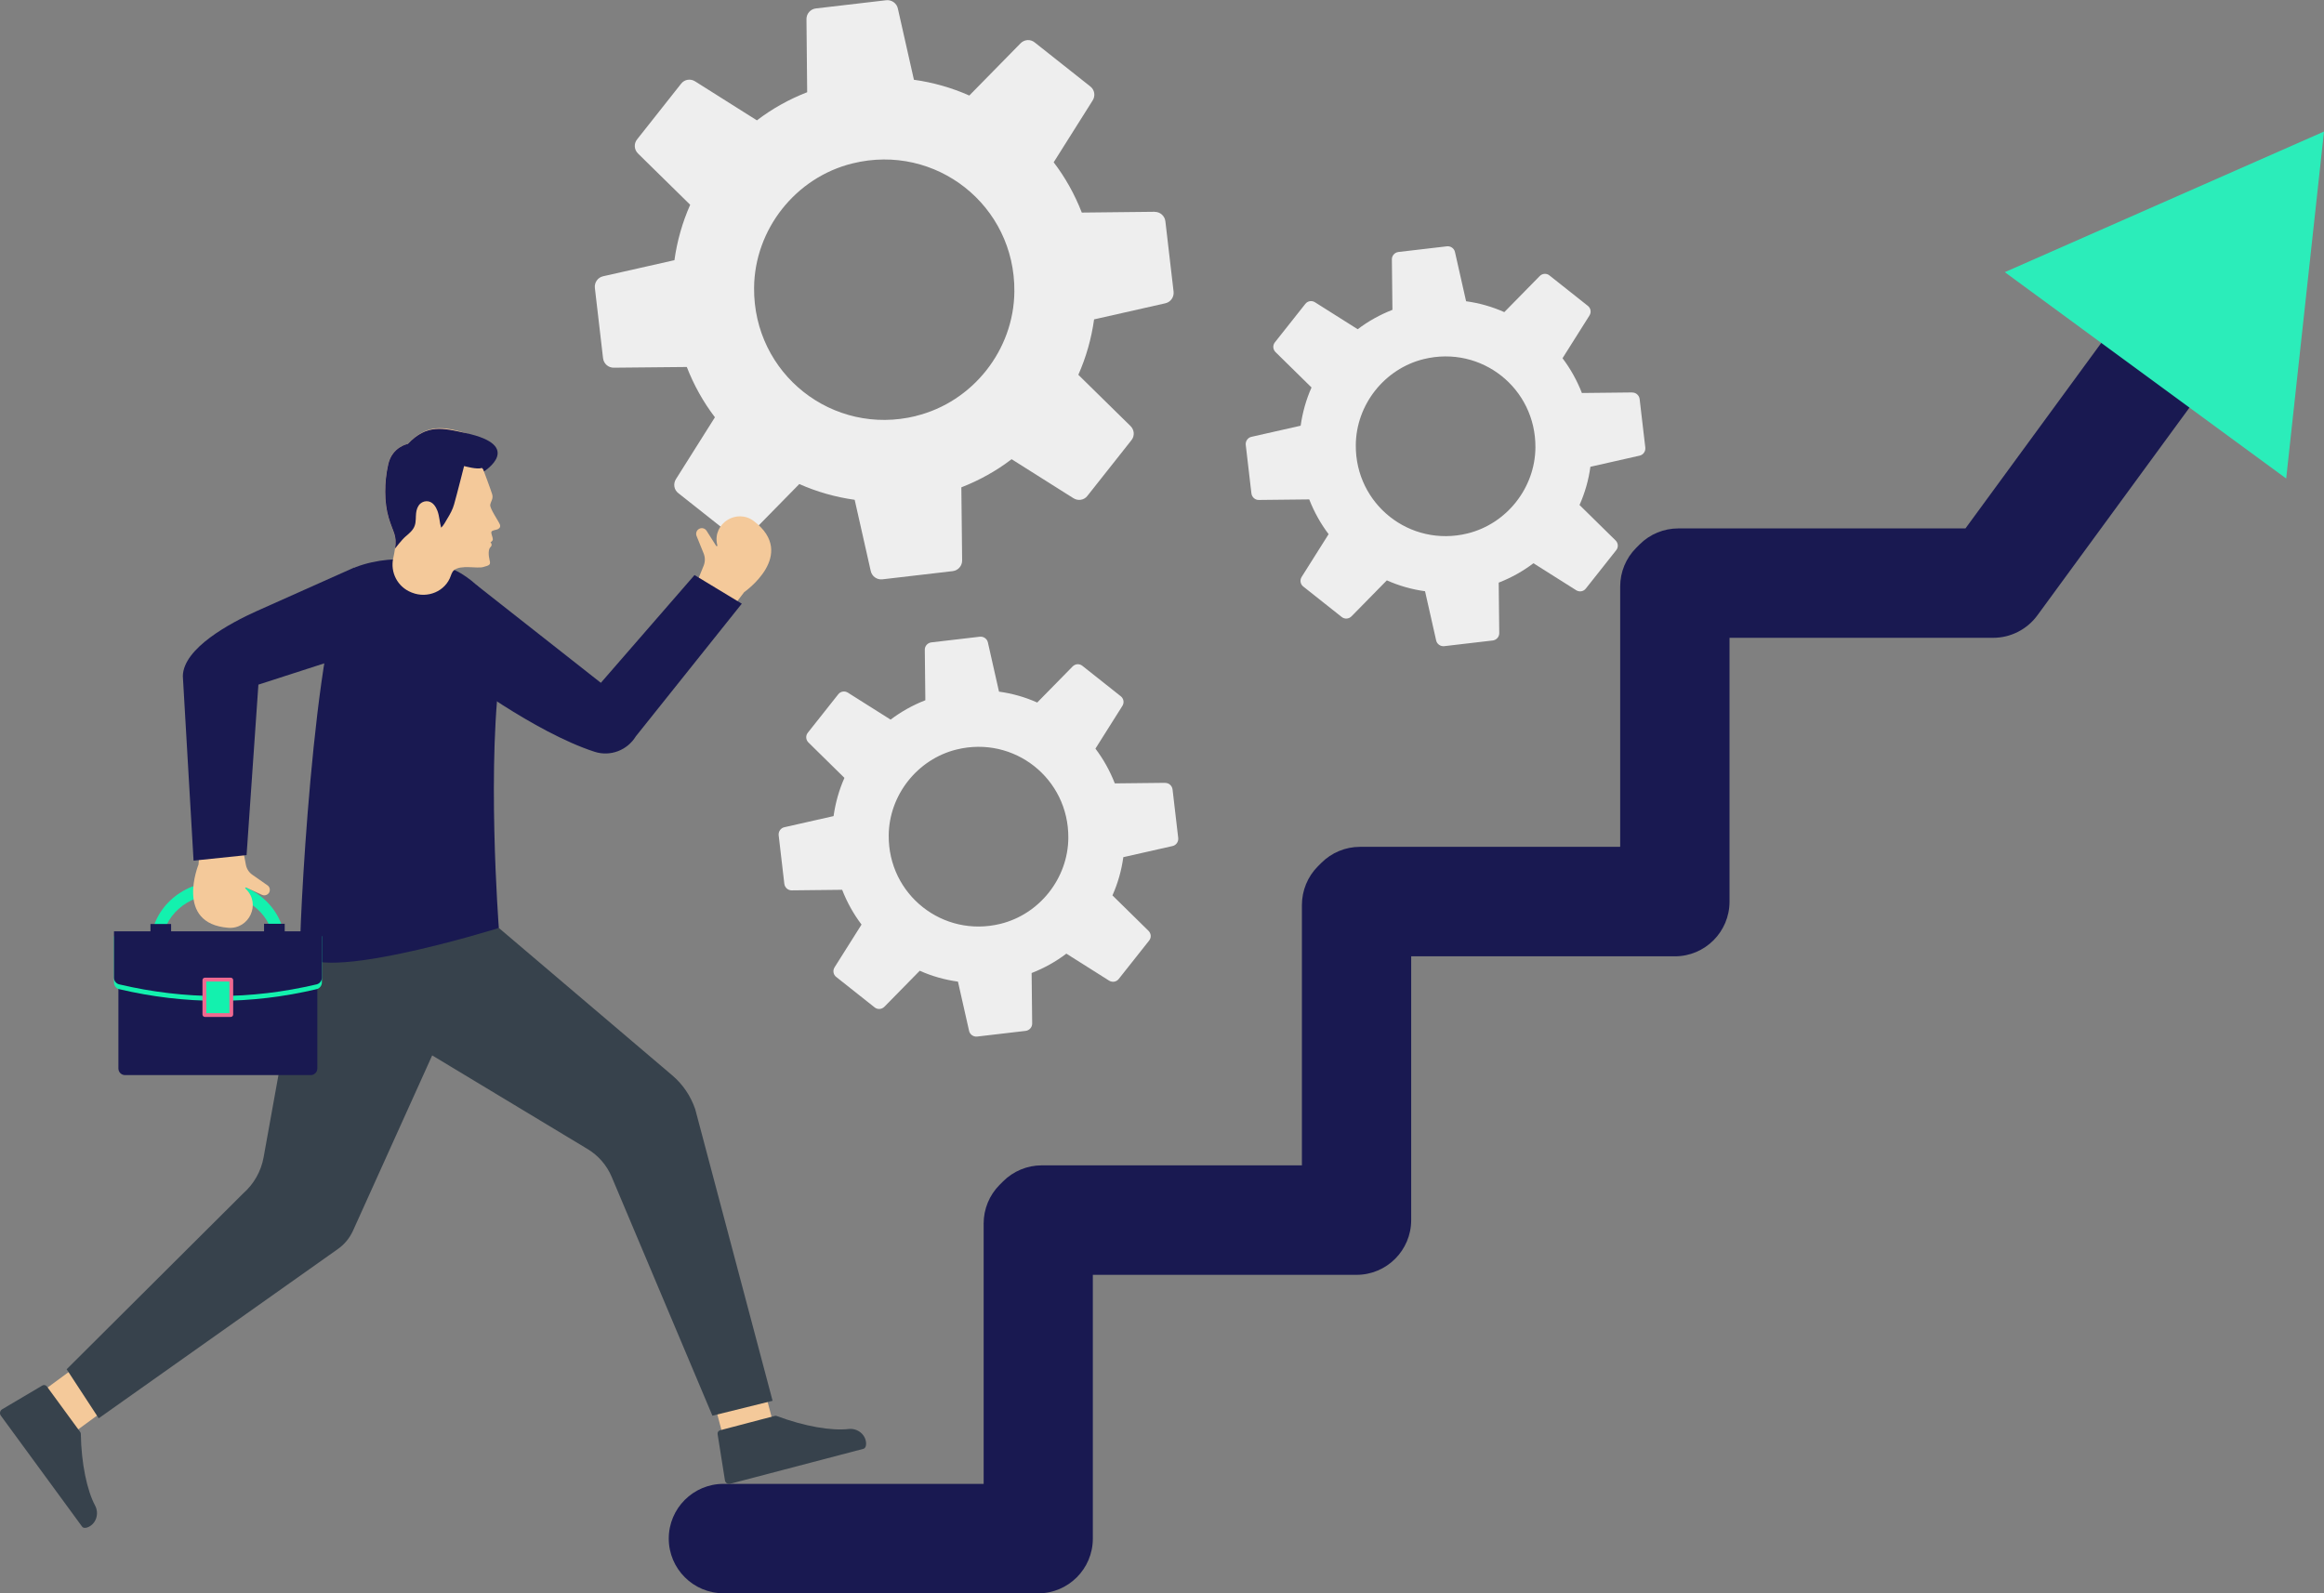
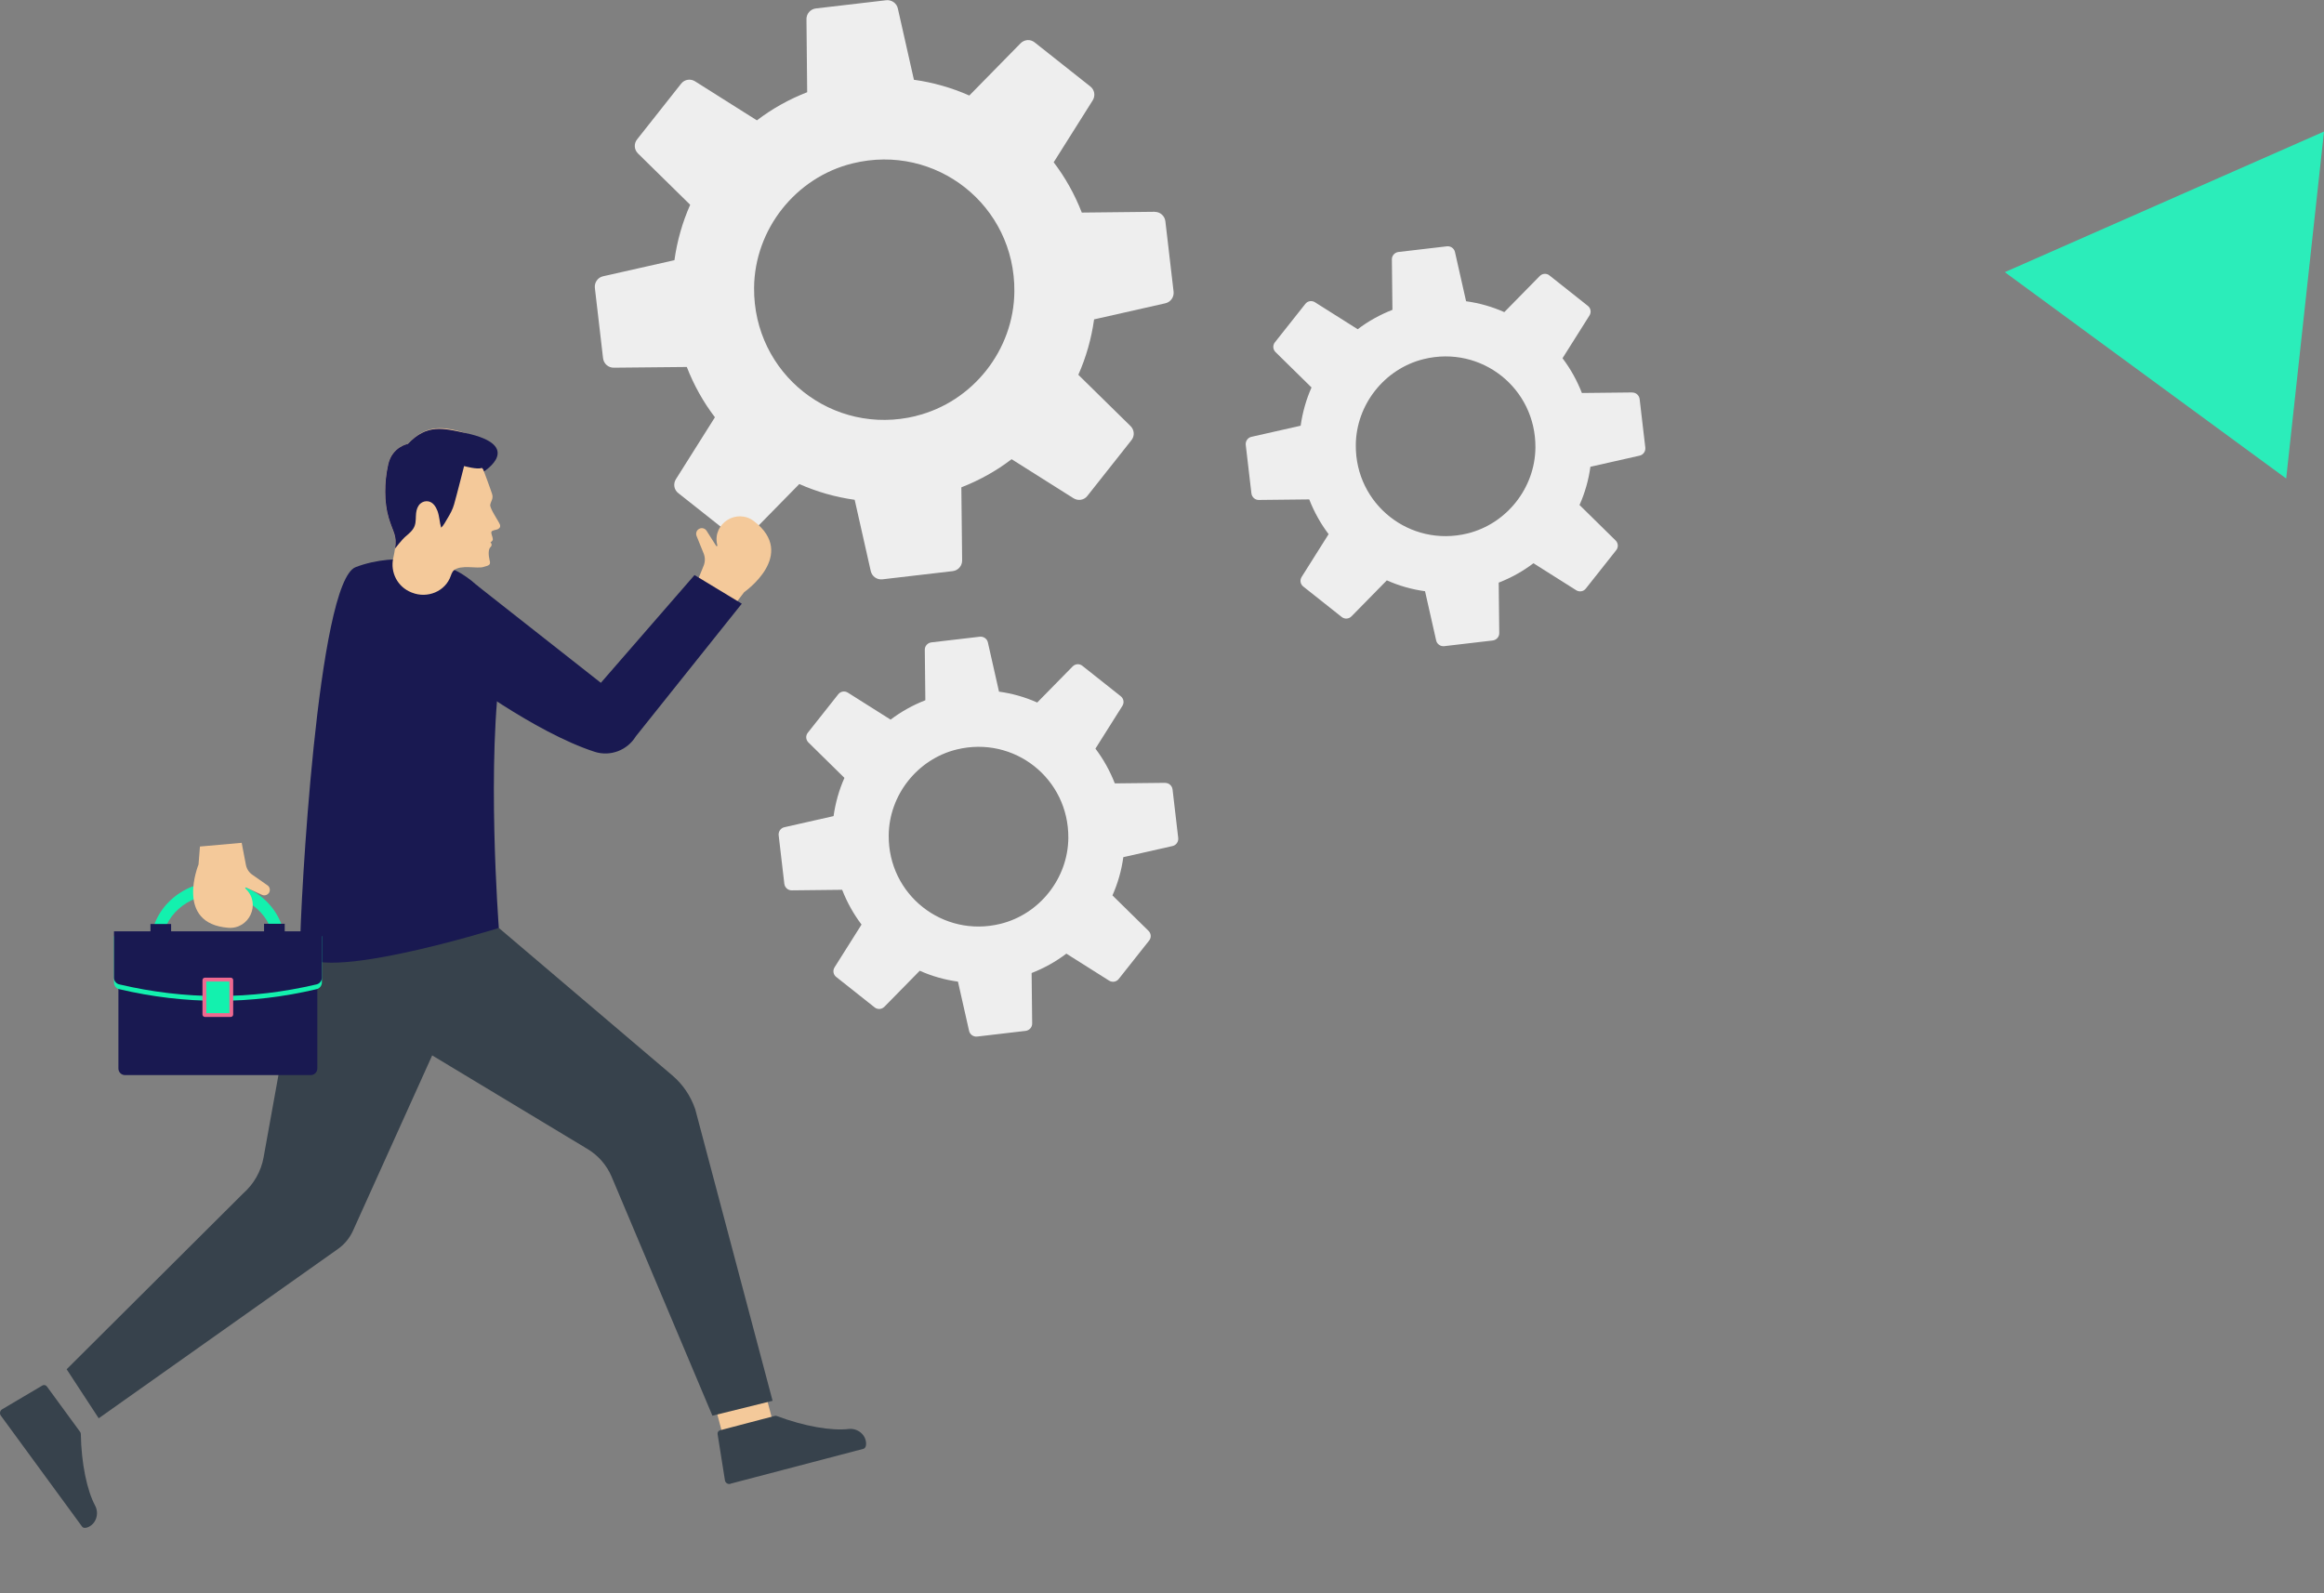
<svg xmlns="http://www.w3.org/2000/svg" width="700" height="480" viewBox="0 0 700 480" fill="none">
  <rect x="0" y="0" width="700" height="480" fill="#808080" stroke="none" />
  <g clip-path="url(#clip0_42_2884)">
    <path d="M347.841 63.805L325.844 64.043C323.708 58.557 320.861 53.452 317.373 48.893L329.119 30.252C329.997 28.851 329.712 27.047 328.383 26.025L311.678 12.799C310.373 11.73 308.546 11.873 307.383 13.06L291.959 28.78C286.715 26.453 281.092 24.838 275.278 24.031L270.437 2.564C270.081 0.95 268.539 -0.119 266.925 0.071L245.759 2.541C244.122 2.731 242.888 4.132 242.912 5.77L243.125 27.783C237.644 29.92 232.542 32.769 227.986 36.26L209.359 24.506C207.959 23.627 206.156 23.912 205.136 25.242L191.919 41.959C190.851 43.265 190.993 45.093 192.18 46.257L207.888 61.692C205.563 66.94 203.949 72.567 203.142 78.385L181.668 83.229C180.054 83.585 178.986 85.129 179.176 86.744L181.644 107.925C181.834 109.564 183.234 110.798 184.871 110.775L206.868 110.561C209.003 116.046 211.851 121.152 215.339 125.711L203.593 144.351C202.715 145.752 203 147.581 204.329 148.578L221.034 161.805C222.339 162.873 224.166 162.731 225.329 161.543L240.753 145.824C245.997 148.151 251.62 149.765 257.434 150.573L262.275 172.039C262.631 173.654 264.173 174.722 265.786 174.532L286.953 172.063C288.59 171.873 289.824 170.472 289.8 168.833L289.563 146.821C295.044 144.684 300.146 141.834 304.702 138.344L323.329 150.098C324.729 150.976 326.556 150.692 327.553 149.362L340.769 132.645C341.837 131.339 341.695 129.51 340.508 128.347L324.8 112.912C327.125 107.664 328.739 102.036 329.546 96.218L350.997 91.374C352.61 91.018 353.678 89.475 353.488 87.86L351.02 66.678C350.83 65.04 349.431 63.805 347.793 63.829L347.841 63.805ZM275.895 125.331C250.766 131.505 226.919 112.627 227.132 86.72C227.275 69.1 239.661 53.428 256.793 49.225C281.922 43.051 305.769 61.929 305.532 87.812C305.39 105.432 293.003 121.104 275.895 125.307V125.331Z" fill="#EEEEEE" />
    <path d="M491.661 118.231L476.475 118.397C475.003 114.621 473.034 111.083 470.637 107.925L478.752 95.055C479.369 94.081 479.156 92.823 478.254 92.134L466.722 82.992C465.82 82.256 464.563 82.351 463.756 83.182L453.102 94.034C449.495 92.419 445.603 91.303 441.593 90.757L438.247 75.939C438.01 74.823 436.942 74.087 435.827 74.206L421.21 75.916C420.095 76.058 419.217 77.008 419.241 78.148L419.407 93.345C415.634 94.817 412.098 96.788 408.942 99.187L396.081 91.066C395.108 90.448 393.851 90.662 393.163 91.564L384.027 103.105C383.291 104.007 383.386 105.266 384.193 106.073L395.037 116.735C393.424 120.344 392.332 124.239 391.763 128.252L376.956 131.6C375.841 131.837 375.105 132.906 375.224 134.022L376.932 148.649C377.075 149.765 378.024 150.644 379.163 150.62L394.349 150.454C395.82 154.23 397.79 157.768 400.186 160.926L392.071 173.796C391.454 174.77 391.668 176.028 392.569 176.717L404.102 185.859C405.003 186.595 406.261 186.5 407.068 185.693L417.722 174.841C421.329 176.456 425.22 177.572 429.23 178.118L432.576 192.935C432.814 194.052 433.881 194.788 434.997 194.669L449.614 192.959C450.729 192.817 451.607 191.867 451.583 190.727L451.417 175.53C455.19 174.057 458.725 172.087 461.881 169.688L474.742 177.809C475.715 178.427 476.973 178.213 477.661 177.311L486.797 165.77C487.532 164.868 487.437 163.609 486.607 162.802L475.763 152.14C477.376 148.531 478.491 144.636 479.037 140.623L493.844 137.275C494.959 137.038 495.695 135.969 495.576 134.853L493.868 120.225C493.725 119.109 492.776 118.231 491.637 118.255L491.661 118.231ZM442.02 160.712C424.675 164.963 408.207 151.926 408.373 134.069C408.468 121.911 417.034 111.083 428.827 108.186C446.173 103.936 462.617 116.949 462.475 134.829C462.38 146.987 453.814 157.815 442.02 160.712Z" fill="#EEEEEE" />
    <path d="M350.973 235.844L335.786 236.011C334.315 232.235 332.346 228.697 329.949 225.539L338.064 212.668C338.681 211.695 338.468 210.436 337.566 209.748L326.034 200.605C325.132 199.869 323.875 199.964 323.068 200.795L312.414 211.647C308.807 210.033 304.915 208.916 300.905 208.37L297.559 193.553C297.322 192.437 296.254 191.701 295.139 191.819L280.522 193.529C279.407 193.672 278.529 194.621 278.553 195.761L278.719 210.959C274.946 212.431 271.41 214.402 268.254 216.8L255.393 208.679C254.42 208.062 253.163 208.275 252.475 209.178L243.339 220.718C242.603 221.621 242.698 222.879 243.505 223.686L254.349 234.348C252.736 237.958 251.644 241.852 251.075 245.865L236.268 249.213C235.153 249.451 234.417 250.519 234.536 251.635L236.244 266.263C236.386 267.379 237.336 268.258 238.475 268.234L253.661 268.068C255.132 271.843 257.102 275.381 259.498 278.54L251.383 291.41C250.766 292.383 250.98 293.642 251.881 294.331L263.414 303.473C264.315 304.209 265.573 304.114 266.38 303.307L277.034 292.455C280.641 294.069 284.532 295.185 288.542 295.732L291.888 310.549C292.125 311.665 293.193 312.401 294.308 312.282L308.925 310.573C310.041 310.43 310.919 309.48 310.895 308.341L310.729 293.143C314.502 291.671 318.037 289.7 321.193 287.302L334.054 295.423C335.027 296.04 336.285 295.827 336.973 294.924L346.108 283.384C346.844 282.481 346.749 281.223 345.919 280.415L335.075 269.754C336.688 266.144 337.803 262.25 338.349 258.237L353.156 254.889C354.271 254.651 355.007 253.583 354.888 252.466L353.18 237.839C353.037 236.723 352.088 235.844 350.949 235.868L350.973 235.844ZM301.332 278.326C283.986 282.576 267.519 269.54 267.685 251.683C267.78 239.525 276.346 228.697 288.139 225.8C305.485 221.549 321.929 234.562 321.786 252.443C321.692 264.601 313.125 275.429 301.332 278.326Z" fill="#EEEEEE" />
-     <path d="M312.746 480H217.902C208.814 480 201.434 472.615 201.434 463.52C201.434 454.426 208.814 447.041 217.902 447.041H296.278V368.608C296.278 364.239 298.01 360.036 301.095 356.949L302.139 355.904C305.224 352.817 309.424 351.083 313.766 351.083H392.142V272.651C392.142 268.281 393.875 264.078 396.959 260.991L398.003 259.947C401.088 256.86 405.288 255.126 409.631 255.126H488.007V176.693C488.007 172.324 489.739 168.145 492.824 165.058L493.868 164.013C496.953 160.926 501.153 159.193 505.519 159.193H592.01L641.959 90.947C647.322 83.609 657.644 82.019 664.976 87.385C672.308 92.752 673.898 103.081 668.536 110.419L613.651 185.408C610.542 189.635 605.607 192.152 600.363 192.152H520.942V271.63C520.942 280.724 513.563 288.109 504.475 288.109H425.054V367.587C425.054 376.682 417.675 384.067 408.586 384.067H329.166V463.544C329.166 472.639 321.786 480.024 312.698 480.024L312.746 480Z" fill="#191951" />
    <path d="M603.851 81.995L700 39.632L688.61 144.161L603.851 81.995Z" fill="#2BEDBA" />
-     <path d="M23.267 411.467L8.875 422.024L18.105 434.626L32.497 424.069L23.267 411.467Z" fill="#F4C99A" />
    <path d="M0.261 426.5L24.702 459.887C25.058 460.386 25.675 460.386 26.363 460.148C28.949 459.175 29.946 456.017 28.641 453.571C26.22 449.059 24.488 440.914 24.346 432.01C24.346 431.796 24.275 431.582 24.156 431.416L14.119 417.691C13.81 417.263 13.217 417.145 12.766 417.406L0.641 424.577C-0.024 424.981 -0.214 425.859 0.261 426.5Z" fill="#37424C" />
    <path d="M214.469 420.04L218.997 437.312L234.1 433.347L229.572 416.075L214.469 420.04Z" fill="#F4C99A" />
    <path d="M220.014 446.993L260.02 436.498C260.614 436.331 260.851 435.785 260.875 435.049C260.922 432.271 258.336 430.181 255.583 430.514C250.505 431.107 242.295 429.73 233.966 426.596C233.776 426.524 233.563 426.501 233.349 426.572L216.905 430.894C216.383 431.036 216.051 431.535 216.146 432.057L218.353 445.972C218.471 446.732 219.23 447.231 219.99 447.041L220.014 446.993Z" fill="#37424C" />
    <path d="M232.708 422.012L209.407 334.176C208.054 330.187 205.658 326.649 202.454 323.942L150.227 279.537L91.19 283.312L79.397 348.661C78.637 352.888 76.454 356.711 73.251 359.537L20.075 412.514L29.732 427.284L101.82 376.254C103.766 374.877 105.308 373.001 106.305 370.816L130.176 317.958L177.017 346.192C180.244 348.139 182.759 351.06 184.231 354.526L214.58 426.5L232.708 422.012Z" fill="#37424C" />
    <path d="M209.383 176.741L220.797 182.796L224.166 178.379C224.166 178.379 240.325 167.148 227.085 157.008C221.936 153.066 214.58 157.697 216.003 164.037C216.003 164.132 216.051 164.227 216.075 164.298C216.122 164.512 215.837 164.654 215.719 164.464L212.824 159.905C212.325 159.121 211.305 158.884 210.522 159.359C209.786 159.786 209.502 160.689 209.81 161.472L211.946 166.744C212.42 167.931 212.42 169.237 211.946 170.425L209.359 176.765L209.383 176.741Z" fill="#F4C99A" />
    <path d="M191.515 221.834L223.431 181.87L209.193 173.25L180.98 205.711L143.488 176.218L137.532 202.885C137.532 202.885 160.905 220.6 179.105 226.489C183.803 228.008 188.929 226.061 191.515 221.834Z" fill="#191951" />
    <path d="M150.251 279.537C150.251 279.537 146.359 228.697 151.129 198.92C153.122 186.5 147.19 177.928 139.027 172.847C133.831 169.617 119.973 165.984 107.136 170.852C95.651 175.197 90.43 272.841 90.383 285.592C90.312 298.344 150.275 279.561 150.275 279.561L150.251 279.537Z" fill="#191951" />
    <path d="M149.919 159.43C149.586 159.668 148.234 159.691 148.02 160.214C147.831 160.712 148.447 161.852 148.447 162.446C148.447 163.04 147.736 163.372 147.736 163.372C148.471 164.179 147.783 164.773 147.783 164.773C147 165.438 147.119 167.338 147.475 168.786C147.854 170.235 147.38 170.306 145.553 170.828C143.702 171.374 138.79 170.045 136.725 171.802C136.346 172.111 136.061 172.68 135.8 173.417C134.21 178.166 128.753 180.398 124.102 178.546C124.03 178.522 123.936 178.474 123.864 178.451C119.759 176.812 117.481 172.443 118.454 168.121C118.668 167.124 118.858 166.15 118.976 165.248C119.546 161.14 118.454 160.665 117.054 156.035C115.654 151.404 115.702 145.183 116.912 139.864C118.122 134.568 122.82 133.737 122.82 133.737C128.634 127.563 133.736 128.561 140.214 130.46C146.692 132.36 145.766 142.024 145.766 142.024C145.766 142.024 147.807 147.486 148.234 148.863C148.661 150.241 147.854 150.977 147.664 152.069C147.451 153.161 150.298 157.174 150.583 158.053C150.868 158.908 150.275 159.217 149.919 159.454V159.43Z" fill="#F4C99A" />
    <path d="M145.79 142.024C145.6 141.264 145.102 140.956 145.102 140.956C143.986 141.573 139.786 140.41 139.786 140.41C139.786 140.41 137.651 148.863 136.773 151.95C136.346 153.494 135.539 154.942 134.708 156.296C134.186 157.174 133.617 158.29 132.881 158.979C132.383 157.317 132.383 155.559 131.766 153.921C131.292 152.662 130.461 151.333 129.037 151.048C128.183 150.882 127.258 151.143 126.593 151.736C125.81 152.449 125.454 153.517 125.336 154.562C125.193 155.773 125.336 157.127 124.932 158.314C124.481 159.691 123.295 160.665 122.227 161.567C120.993 162.612 119 165.248 119 165.248C119.57 161.14 118.478 160.665 117.078 156.034C115.678 151.404 115.725 145.183 116.936 139.863C118.146 134.568 122.844 133.737 122.844 133.737C128.658 127.563 133.641 129.035 140.237 130.46C158.034 134.283 145.79 142.024 145.79 142.024Z" fill="#191951" />
    <path d="M65.634 303.259C54.481 303.259 45.417 294.853 45.417 284.547C45.417 274.242 54.481 265.646 65.634 265.646C76.786 265.646 85.851 274.218 85.851 284.547C85.851 294.877 76.786 303.259 65.634 303.259ZM65.634 269.445C56.403 269.445 48.881 276.117 48.881 284.524C48.881 292.93 56.403 299.768 65.634 299.768C74.864 299.768 82.386 292.93 82.386 284.524C82.386 276.117 74.864 269.445 65.634 269.445Z" fill="#13F1AE" />
    <path d="M51.539 278.374H45.322V285.046H51.539V278.374Z" fill="#191951" />
    <path d="M85.756 278.302H79.539V284.975H85.756V278.302Z" fill="#191951" />
    <path d="M93.587 284.262H37.658C36.557 284.262 35.664 285.155 35.664 286.257V321.9C35.664 323.001 36.557 323.894 37.658 323.894H93.587C94.687 323.894 95.58 323.001 95.58 321.9V286.257C95.58 285.155 94.687 284.262 93.587 284.262Z" fill="#191951" />
    <path d="M95.342 298.011C75.529 302.689 55.739 302.689 35.925 298.011C34.976 297.798 34.336 296.943 34.336 295.969V282.03H96.956V295.969C96.956 296.943 96.291 297.774 95.366 298.011H95.342Z" fill="#13F1AE" />
    <path d="M95.342 296.563C75.529 301.241 55.739 301.241 35.925 296.563C34.976 296.349 34.336 295.494 34.336 294.521V280.582H96.956V294.521C96.956 295.494 96.291 296.325 95.366 296.563H95.342Z" fill="#191951" />
    <path d="M69.502 294.544H61.719C61.312 294.544 60.983 294.874 60.983 295.281V305.634C60.983 306.04 61.312 306.37 61.719 306.37H69.502C69.908 306.37 70.237 306.04 70.237 305.634V295.281C70.237 294.874 69.908 294.544 69.502 294.544Z" fill="#EE6990" />
    <path d="M69.098 305.23V295.708H62.146V305.23H69.098Z" fill="#13F1AE" />
    <path d="M72.8 253.915L60.224 255.031L59.797 260.445C59.797 260.445 52.512 278.231 68.742 279.513C75.054 280.012 78.637 272.318 74.105 267.878C74.034 267.806 73.986 267.759 73.915 267.688C73.749 267.545 73.915 267.284 74.129 267.379L78.922 269.587C79.729 269.967 80.702 269.611 81.105 268.827C81.461 268.091 81.248 267.189 80.559 266.714L76.003 263.532C74.983 262.82 74.295 261.751 74.058 260.516L72.8 253.939V253.915Z" fill="#F4C99A" />
-     <path d="M106.708 170.971L77.261 184.126C69.549 187.593 55.169 195.239 55.075 203.716L58.302 259.282L74.271 257.62L77.831 206.257L107.681 196.616L106.708 170.971Z" fill="#191951" />
  </g>
  <defs>
    <clipPath id="clip0_42_2884">
      <rect width="700" height="480" fill="white" />
    </clipPath>
  </defs>
</svg>